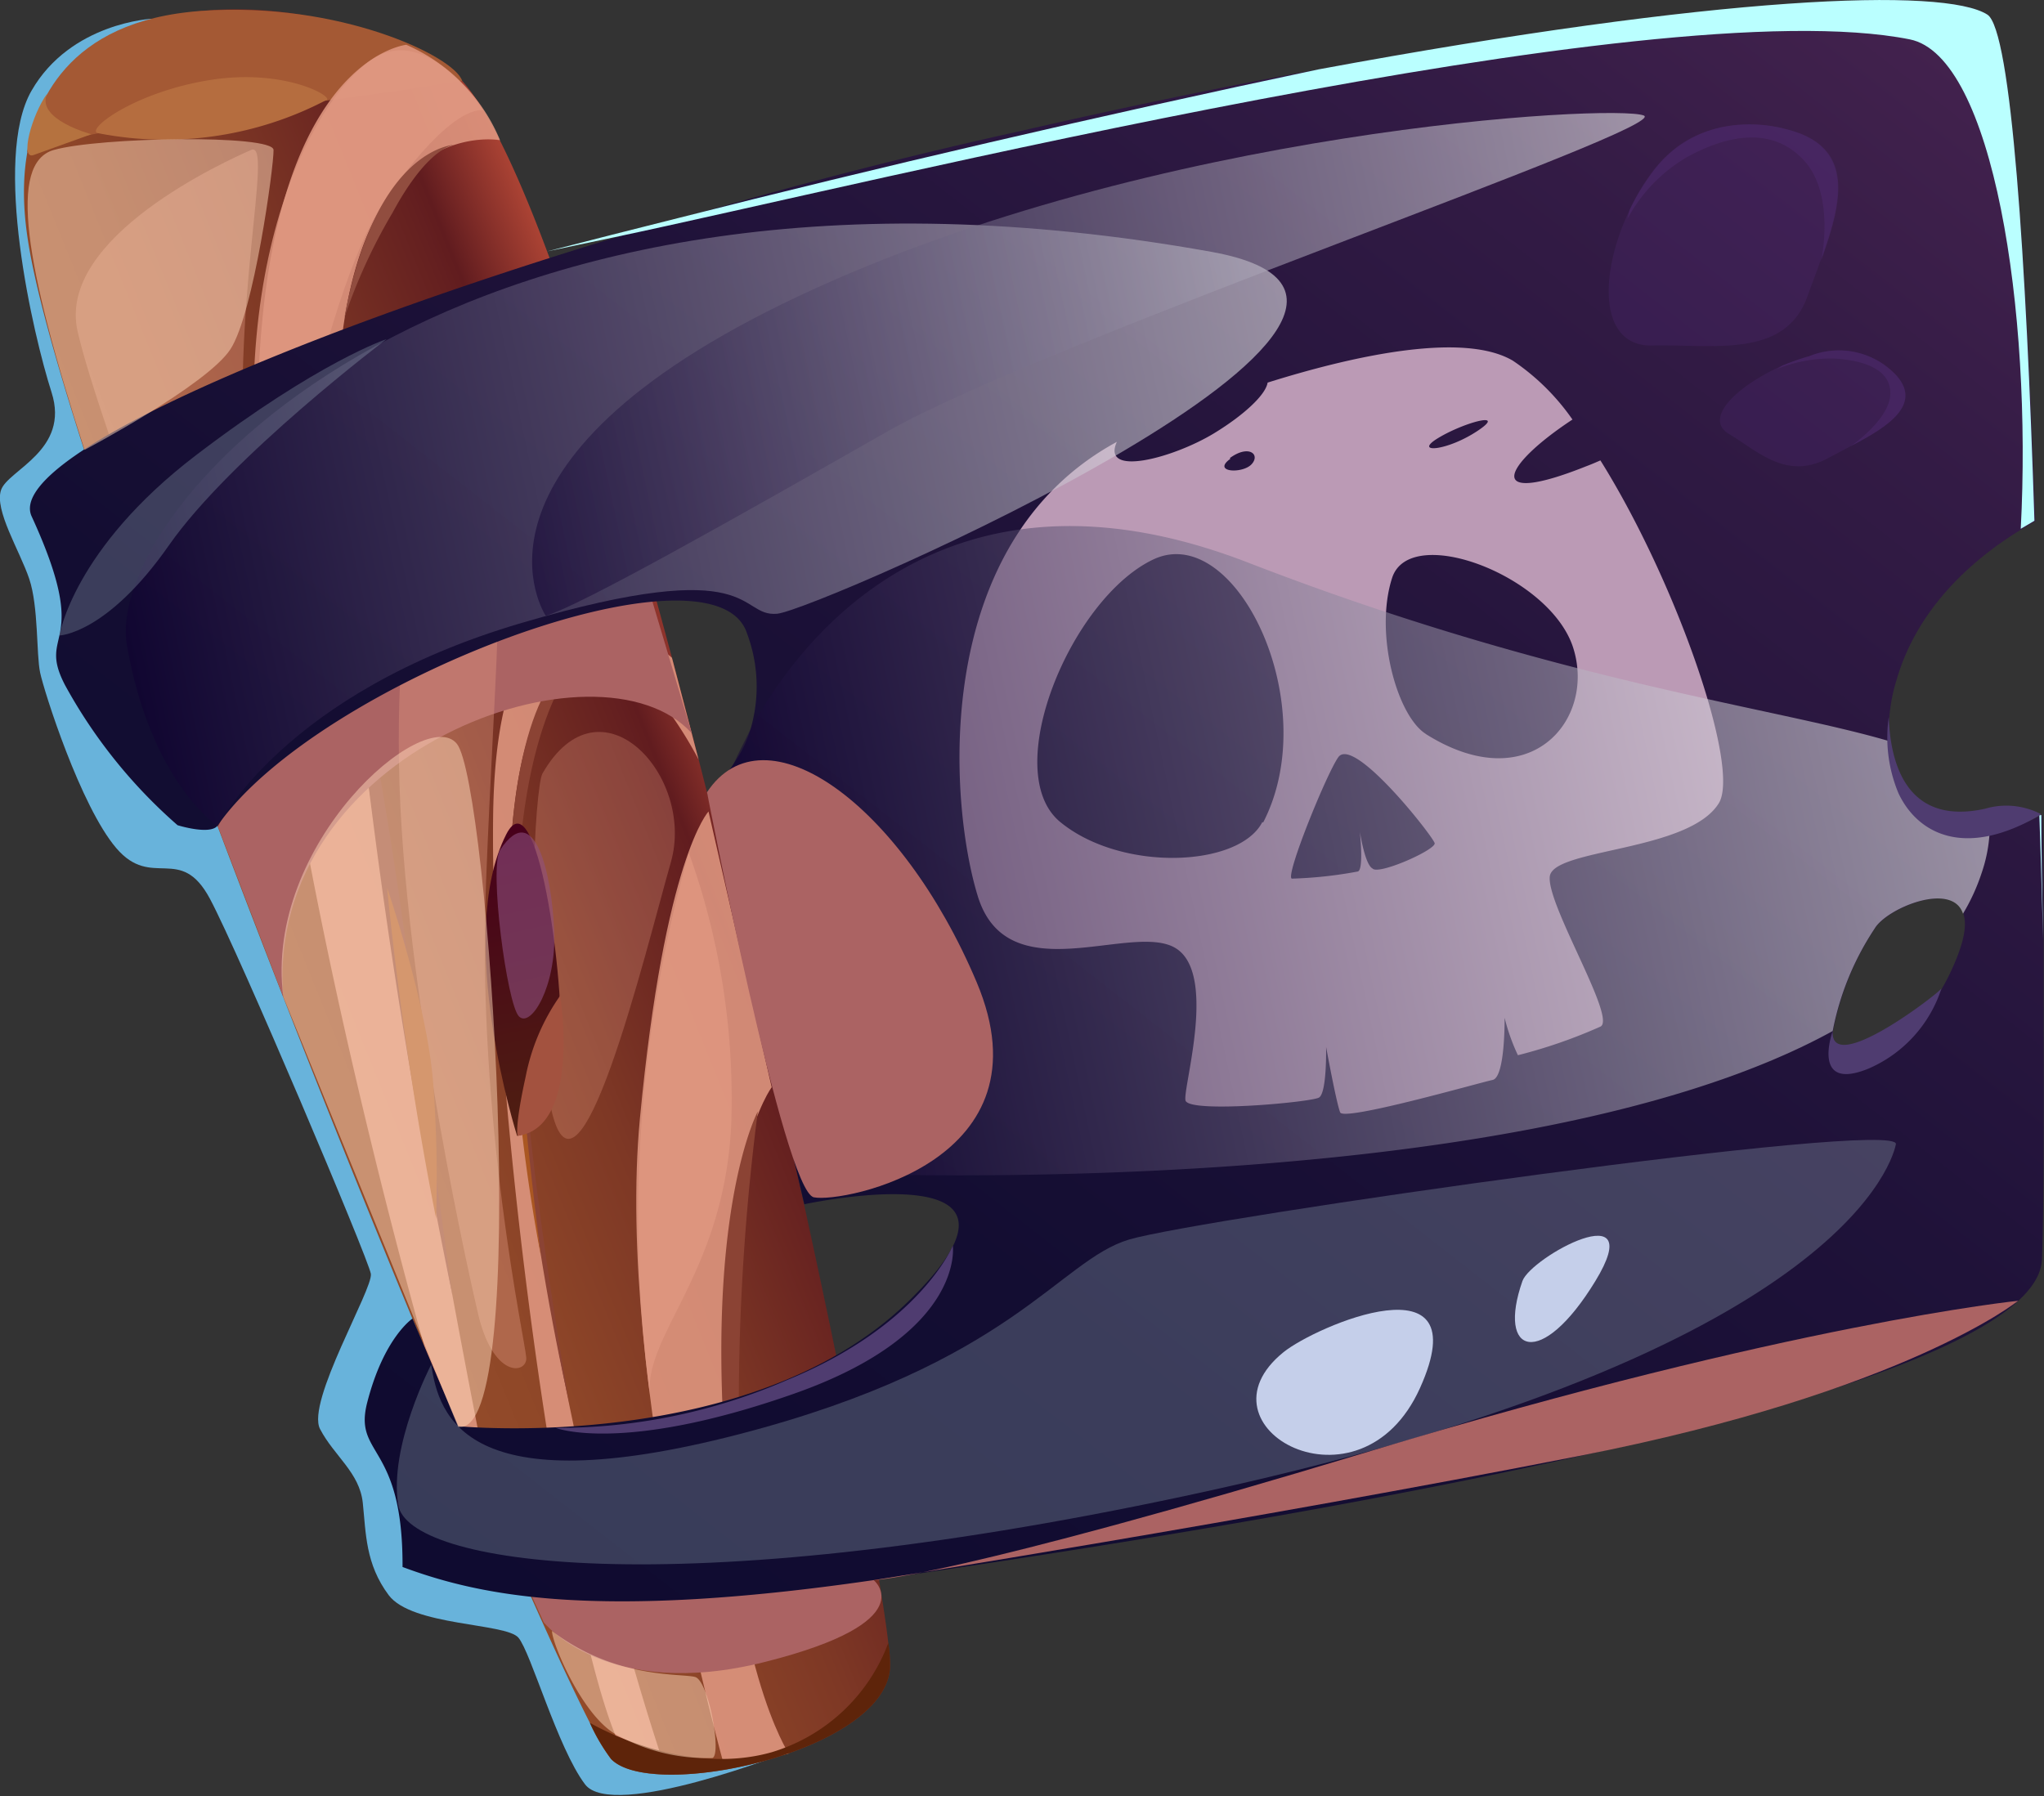
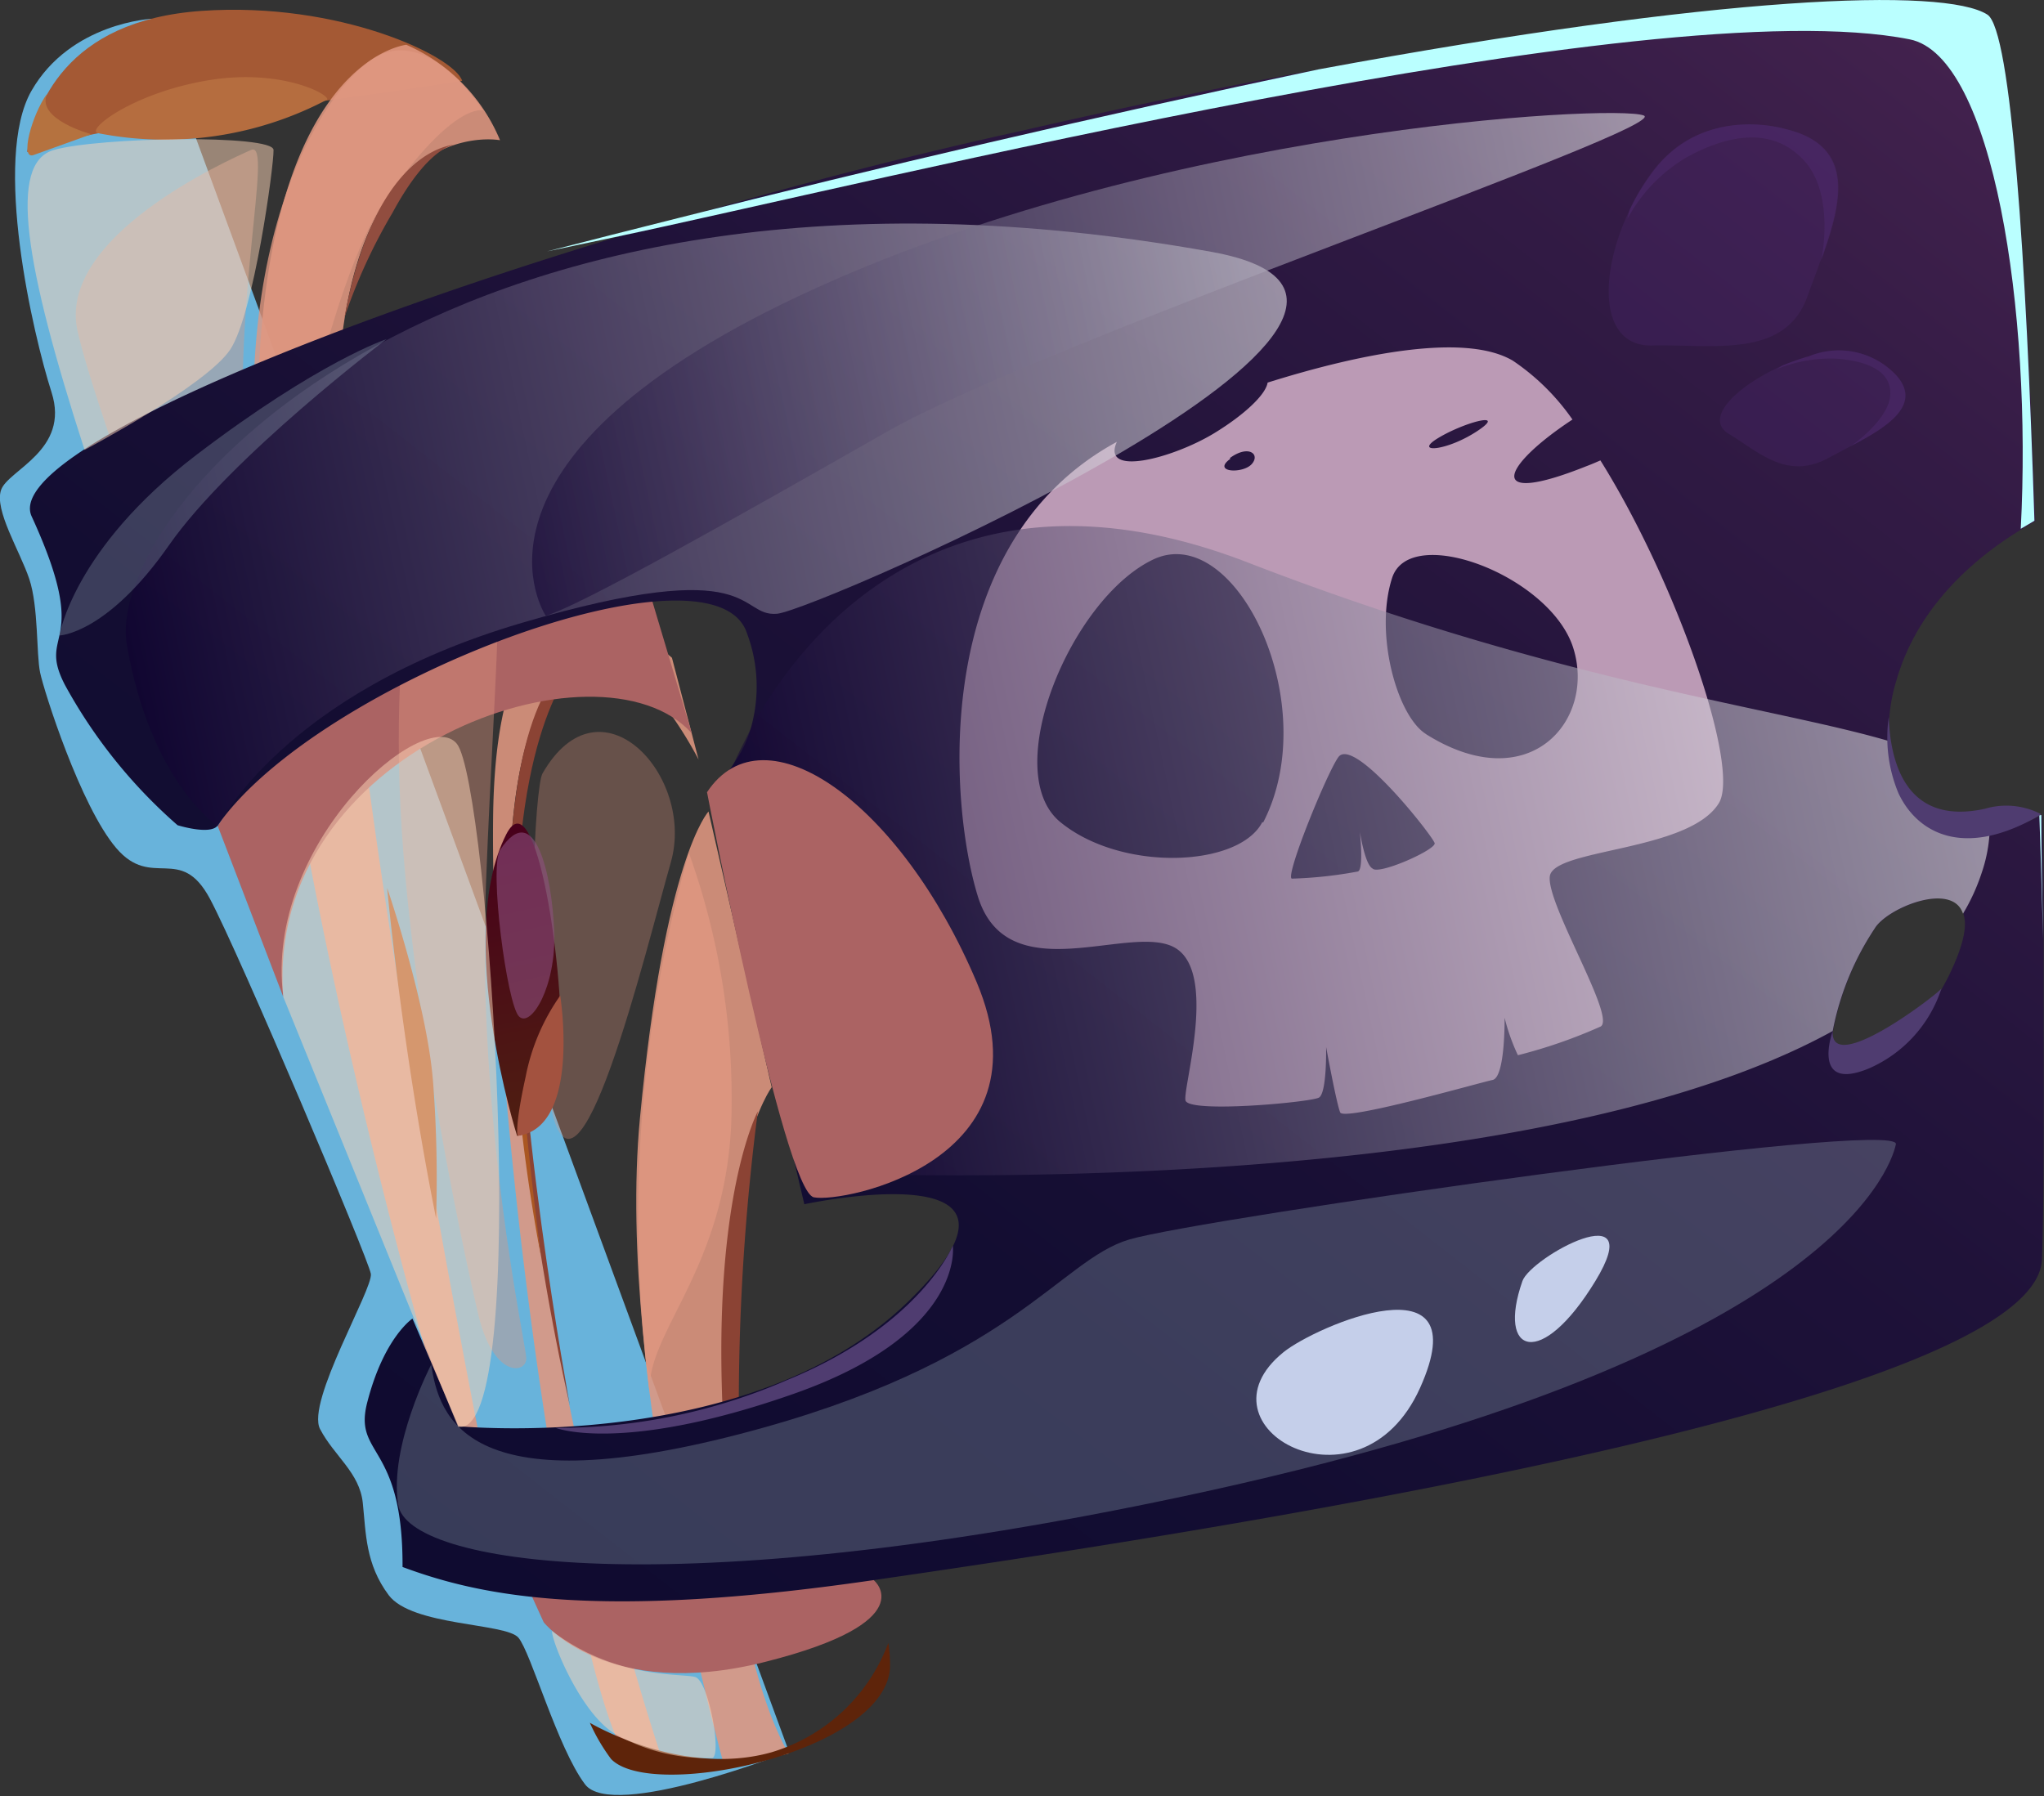
<svg xmlns="http://www.w3.org/2000/svg" xmlns:xlink="http://www.w3.org/1999/xlink" viewBox="0 0 109.02 95.81">
  <rect x="0" y="0" width="109.02" height="95.81" fill="#333333" stroke="none" />
  <defs>
    <style>.cls-1{isolation:isolate;}.cls-2{fill:#68b3db;}.cls-3{fill:url(#Gradient_129);}.cls-12,.cls-13,.cls-4,.cls-7{fill:#e09781;}.cls-10,.cls-12,.cls-13,.cls-16,.cls-17,.cls-18,.cls-25,.cls-27,.cls-28,.cls-4,.cls-7{mix-blend-mode:multiply;}.cls-4{opacity:0.88;}.cls-5{fill:#a45934;}.cls-6{fill:#8b4334;}.cls-7{opacity:0.8;}.cls-8{fill:#914d3f;}.cls-9{fill:#b56d3f;}.cls-10{fill:#ab6363;}.cls-11{fill:#b5723f;}.cls-12,.cls-27{opacity:0.3;}.cls-13{opacity:0.4;}.cls-14{fill:url(#Gradient_137);}.cls-15{fill:#bb9ab5;}.cls-16,.cls-17,.cls-18{opacity:0.52;}.cls-16{fill:url(#Gradient_86);}.cls-17{fill:url(#Gradient_86-2);}.cls-18{fill:url(#Gradient_86-3);}.cls-19{fill:#dff;opacity:0.2;}.cls-19,.cls-22,.cls-29,.cls-30{mix-blend-mode:soft-light;}.cls-20{fill:#aa5722;}.cls-21{fill:#5e240a;}.cls-22{fill:#baffff;}.cls-23{fill:url(#Gradient_133);}.cls-24{fill:#a3523f;}.cls-25{fill:#904f81;opacity:0.58;}.cls-26{fill:#4f3c70;}.cls-27,.cls-28{fill:#4f2a6f;}.cls-28,.cls-29{opacity:0.5;}.cls-29{fill:#ffd8ba;}.cls-30{fill:#c5cfea;}</style>
    <linearGradient id="Gradient_129" x1="12.46" y1="-37.6" x2="40.12" y2="-42.48" gradientTransform="translate(10.06 90.97) rotate(-12.06)" gradientUnits="userSpaceOnUse">
      <stop offset="0" stop-color="#934b29" />
      <stop offset="0.22" stop-color="#8e4628" />
      <stop offset="0.49" stop-color="#7e3825" />
      <stop offset="0.79" stop-color="#652020" />
      <stop offset="0.83" stop-color="#611c1f" />
      <stop offset="1" stop-color="#ab4334" />
    </linearGradient>
    <linearGradient id="Gradient_137" x1="15.48" y1="-1.53" x2="105.32" y2="-76.91" gradientTransform="translate(10.06 90.97) rotate(-12.06)" gradientUnits="userSpaceOnUse">
      <stop offset="0" stop-color="#0f0b30" />
      <stop offset="0.27" stop-color="#130d32" />
      <stop offset="0.54" stop-color="#1f1239" />
      <stop offset="0.82" stop-color="#331b45" />
      <stop offset="1" stop-color="#45234f" />
    </linearGradient>
    <linearGradient id="Gradient_86" x1="37.69" y1="-33.59" x2="103.68" y2="-33.59" gradientTransform="translate(10.06 90.97) rotate(-12.06)" gradientUnits="userSpaceOnUse">
      <stop offset="0" stop-color="#0f0030" />
      <stop offset="1" stop-color="#fff" />
    </linearGradient>
    <linearGradient id="Gradient_86-2" x1="8.58" y1="-58.21" x2="72.98" y2="-58.21" xlink:href="#Gradient_86" />
    <linearGradient id="Gradient_86-3" x1="30.52" y1="-60.96" x2="93.66" y2="-60.96" xlink:href="#Gradient_86" />
    <linearGradient id="Gradient_133" x1="25.56" y1="-26.03" x2="25.56" y2="-42.33" gradientTransform="translate(10.06 90.97) rotate(-12.06)" gradientUnits="userSpaceOnUse">
      <stop offset="0" stop-color="#4f1f11" />
      <stop offset="0.99" stop-color="#48001b" />
    </linearGradient>
  </defs>
  <g class="cls-1">
    <g id="Слой_2" data-name="Слой 2">
      <g id="layer1">
        <path class="cls-2" d="M8.11,1s-4.34.2-6.43,3.84.08,13,1.07,16.09S.44,25.06.06,26.13s1,3.26,1.5,4.75.37,4,.58,5S4.29,43,6.2,45.24s3.42-.25,5,2.71,8.45,19.2,8.58,20-3.46,6.84-2.71,8.28,2.11,2.32,2.28,3.94.14,3.26,1.38,4.92,6.25,1.48,6.92,2.27,2.08,5.86,3.55,7.82,10.88-1.74,10.88-1.74Z" />
-         <path class="cls-3" d="M47.38,87.64A7.58,7.58,0,0,1,47.47,89c-.34,4.48-12.71,7.11-14.88,4.83a10.22,10.22,0,0,1-1.13-1.93c-5.75-11.26-28.12-66.2-30-79.28C-.64-1.72,16-1.37,23.88,3.63,31.35,8.36,46.11,76.52,47.38,87.64Z" />
        <path class="cls-4" d="M34.12,94.48c-3.07-.86-8-33.84-7.82-50.83s9.54-8.56,9.54-8.56l1.42,5.43S31.12,28.35,28,39.93c-2.78,10.41,1.68,37.19,7.57,54.69A4.51,4.51,0,0,1,34.12,94.48Z" />
        <path class="cls-5" d="M1.44,8.11s2-1,10.93-2.1,12.28-1.7,12.28-1.7C24.23,3,18.1.07,10.76.58S1.87,5.71,1.44,8.11Z" />
        <path class="cls-4" d="M38.67,94.36s-5.86-20.73-4.54-34.68,3.66-16.39,3.66-16.39L41.16,58s-2.94,3.83-2.6,17.32,3.51,18.22,3.51,18.22Z" />
        <path class="cls-4" d="M22.64,71.83s-9.25-32.18-8.89-50.44,7.92-19,7.92-19a9.53,9.53,0,0,1,5,5.09s-9-1.72-8.69,16.13,8.52,57.72,8.52,57.72Z" />
-         <path class="cls-6" d="M24.13,69.09s-.94-6.6-2.21-16.69-3.28-19.8-3.28-19.8A342.05,342.05,0,0,0,24.13,69.09Z" />
        <path class="cls-6" d="M30.4,75S27.3,58.29,27.58,48,31,35,31,35s-2.82.45-3.65,8.8S28.38,66.23,30.4,75Z" />
        <path class="cls-6" d="M40.13,88.79a128.62,128.62,0,0,1-.71-15.69,122.08,122.08,0,0,1,1-13.81S36.24,67,40.13,88.79Z" />
        <path class="cls-7" d="M34.67,74.45C34.31,71.21,38.62,67.94,39,60a38.76,38.76,0,0,0-2.26-14.51A71.5,71.5,0,0,0,34.67,74.45Z" />
        <path class="cls-7" d="M14,28.61c.82,3.33,2.9-12.65,6.55-17.94s5.22-4.78,5.22-4.78-2.64-4.17-5.41-3S11.8,12.58,14,28.61Z" />
        <path class="cls-8" d="M18.37,16.94a29.57,29.57,0,0,1,2.57-5.6c2-3.7,3.4-3.63,3.4-3.63S20.07,7.69,18.37,16.94Z" />
        <path class="cls-9" d="M5.26,7.11C4.46,7,7.07,4.93,11.19,4.27s6.81,1,6.17,1.09A18.55,18.55,0,0,1,5.26,7.11Z" />
        <path class="cls-10" d="M36.9,39.12C32,33.68,14.07,40,15.11,53.18l-3.49-9.1s3.24-6.41,12.57-9.62S34.8,32.1,34.8,32.1Z" />
        <path class="cls-10" d="M29,86.54s3.35,4.25,11.82,2.11,5.79-4.35,5.79-4.35l-.13-2.87S33.29,84.33,28,84.35Z" />
        <path class="cls-11" d="M2.51,5C1.9,6.37,4.87,7.16,4.87,7.16S2.54,8,1.79,8.27,1.7,6.12,2.51,5Z" />
        <path class="cls-12" d="M28.93,41.27c-.38.68-1,10.26.4,17.56S34.46,50.62,35.78,46,32,35.89,28.93,41.27Z" />
        <path class="cls-13" d="M25.46,69.91s-4-17-4.18-29.22,2.2-12.14,4.13-13,1,6.76.51,19.47,2.1,24.4,2.15,25.27S26.26,73.59,25.46,69.91Z" />
        <path class="cls-13" d="M11.7,39.17S5.29,22.71,4.14,17.68s8-9.13,9.25-9.68-1.15,8.4-.25,18.13S11.7,39.17,11.7,39.17Z" />
        <path class="cls-14" d="M106,.78c-2.29-1.47-14.23-1-35.67,2.92Q63.09,5,54.39,7c-6,1.32-12.23,2.93-18.19,4.68-1.15.33-2.29.67-3.41,1C15,18.09.28,24.51,1.69,27.55c3.28,7.14.22,6,1.78,9a27.3,27.3,0,0,0,6,7.47s1.79.56,2.15,0C17,36.34,38.09,28.45,39.84,33.78A8.07,8.07,0,0,1,40,39a6.43,6.43,0,0,1-.79,1.62,6.29,6.29,0,0,1-1.47,1.62l5.16,22s13.94-3,5.55,5.18-24,6.66-24,6.66L22,70.34s-1.52,1-2.41,4.46c-.76,2.92,1.91,2.12,1.88,8.79,4.07,1.51,10.19,2.87,25.06.71,17-2.46,62.07-9.34,62.38-17.12.08-1.82.11-6.31.09-12.15h0v0a.39.39,0,0,1,0-.11c0-.1,0-.26,0-.5s0-.31,0-.47a2.61,2.61,0,0,0,0-.28c0-.34,0-.69,0-1,0-.13,0-.26,0-.4s0-.54,0-.8,0-.36,0-.54,0-.54,0-.81,0-.46,0-.7c0-1.9,0-3.89-.07-5.92a.37.37,0,0,1-.11,0,7.6,7.6,0,0,1-2.65.91c-3,.4-5.21-1.65-5.41-4.87a9.08,9.08,0,0,1,.39-3.25c1.15-4,4.25-6.58,6.68-8.06l.73-.43C108.07,13.91,107.28,1.6,106,.78Zm-1.27,48c.2.63,0,1.66-.8,3.3-2.3,4.56-6.52,6.34-6.18,3A15,15,0,0,1,100,49.53C100.67,48.44,104.16,47,104.73,48.74Z" />
        <path class="cls-15" d="M91.68,42.84c1.15-1.9-2.25-11.77-6.32-18.28-.23.1-.48.21-.75.31-5.48,2.19-4.52,0-.74-2.49a12.12,12.12,0,0,0-3.18-3.14c-2.56-1.51-8.21-.36-13.08,1.17-.1.65-1.26,1.73-2.85,2.7-2.19,1.33-6.05,2.36-5.19.46-10,5.43-8.94,19.3-7.42,24.23,1.56,5.09,8,1.49,10.43,2.71s.5,7.49.65,8.19,6.69.1,7.12-.15.38-2.7.38-2.7.55,3,.75,3.49,7.45-1.59,8.13-1.73.64-3.32.64-3.32a10.6,10.6,0,0,0,.71,2,27,27,0,0,0,4.41-1.53c.85-.47-2.87-6.49-2.71-8S90.08,45.45,91.68,42.84ZM76.59,23.44c1.37-.88,3.85-1.55,2.24-.47S75.45,24.19,76.59,23.44Zm-11,1c1-.74,1.65-.21,1.17.32S64.61,25.2,65.63,24.47Zm1.74,19.41c-1.24,2.42-7.52,2.68-10.78,0s.55-11.9,4.95-14S70.64,37.56,67.37,43.88Zm5.86,2.47c-.36-.22-.59-1.56-.66-1.94.05.46.18,2.05-.11,2.11a22.44,22.44,0,0,1-3.52.38c-.37-.13,1.89-5.68,2.49-6.49.85-1.11,5.06,4.26,5.13,4.6S73.65,46.64,73.23,46.35Zm2.84-7.18c-1.53-1-2.73-5.36-1.78-8.31s8.44-.12,9.66,3.73S81.58,42.62,76.07,39.17Z" />
        <path class="cls-16" d="M106.12,44.39a8,8,0,0,1-.42,2.16,10.67,10.67,0,0,1-1,2.19c-.57-1.74-4.06-.3-4.71.79A15,15,0,0,0,97.75,55c-17.33,9.54-55.22,7.52-55.22,7.52L38.39,43.16a8.69,8.69,0,0,1,.79-2.52c.22-.5.49-1,.79-1.62,3.12-5.83,11.16-15,26.62-9C83,36.37,94.5,37.7,100.71,39.52,100.91,42.74,103.08,44.79,106.12,44.39Z" />
        <path class="cls-17" d="M11.62,44.08s-3.57-2.32-4.85-9.65,17.36-28.25,57.82-21c16.11,2.88-21,19.12-23.14,19.31s-.91-3.25-13.63.49S11.62,44.08,11.62,44.08Z" />
        <path class="cls-18" d="M29.11,32.85s-5.46-8.13,13.5-17.06S86.06,5.54,87.67,6.16,55.68,18.26,47.36,23,31,32.28,29.11,32.85Z" />
        <path class="cls-19" d="M23,72.79s-2.27,4.35-1.76,7.49,14.46,5.38,41.88-.46c34.14-7.26,37.71-17.38,38-18.78S64,65,60.23,66.12,54,72.73,39.41,76.51,23.4,75.53,23,72.79Z" />
        <path class="cls-19" d="M3.17,33.9s.73-4.62,7.3-9.63,10.15-6.18,10.15-6.18-8.3,6.26-11.61,11S3.17,33.9,3.17,33.9Z" />
-         <path class="cls-10" d="M46.56,84.3s4.18-.13,26.59-6.91,34.49-8,34.49-8-6,4.86-23.43,8.28S46.56,84.3,46.56,84.3Z" />
        <path class="cls-20" d="M23.26,65a67.71,67.71,0,0,0-.15-7.13c-.29-4.19-2.46-10.5-2.46-10.5S21.41,55.73,23.26,65Z" />
        <path class="cls-20" d="M28.85,67s-1.39-10.8-1.14-13.16a34.19,34.19,0,0,0-.45-6.68A92.56,92.56,0,0,0,28.85,67Z" />
        <path class="cls-21" d="M47.38,87.64A7.58,7.58,0,0,1,47.47,89c-.34,4.48-12.71,7.11-14.88,4.83a10.22,10.22,0,0,1-1.13-1.93s4.88,2.92,9.67,1.58A9.58,9.58,0,0,0,47.38,87.64Z" />
        <path class="cls-22" d="M108.77,43.48a.37.37,0,0,0,.11,0c0,2.28.06,4.51.09,6.62C108.92,48.23,108.86,46,108.77,43.48Z" />
        <path class="cls-22" d="M108.51,27.78l-.73.43c.61-11.58-1.46-25.22-5.92-26.11C88.16-.63,46.12,9.85,32.79,12.65l-3.61.76c2.21-.57,4.56-1.17,7-1.78C46.52,9,58.77,6.14,70.33,3.7,91.77-.27,103.71-.69,106,.78,107.28,1.6,108.07,13.91,108.51,27.78Z" />
        <path class="cls-23" d="M27,44.51c1.62-3.19,3.17,7.73,2.89,11.83s-2.31,4.25-2.31,4.25S24.22,50,27,44.51Z" />
        <path class="cls-24" d="M27.61,60.59s-.18-.4.43-3.17a11.2,11.2,0,0,1,1.84-4.31S31,60.15,27.61,60.59Z" />
        <path class="cls-25" d="M26.68,45.33c-.61.91.36,8.25,1,8.89s2-1.6,1.88-4.55S28.54,42.54,26.68,45.33Z" />
        <path class="cls-26" d="M108.88,43.44a4,4,0,0,0-3-.3c-4.21.93-5.06-2.46-5.14-4.89a7.7,7.7,0,0,0,.52,4.07C102.23,44.38,104.7,45.91,108.88,43.44Z" />
        <path class="cls-26" d="M97.75,55c-.15,2.46,5.64-2,5.8-2.27A7,7,0,0,1,99.67,57C96.56,58.28,97.75,55,97.75,55Z" />
        <path class="cls-26" d="M29.64,76.17s3.54,1.4,12.7-1.82,8.48-7.9,8.48-7.9S49.08,70.71,42,73.61A30.66,30.66,0,0,1,29.64,76.17Z" />
        <path class="cls-27" d="M86.91,11.22c-1.67,3.5-1.59,7.27,1.2,7.21,3.33-.07,7.14.72,8.32-2.69.21-.6.46-1.22.68-1.86,1.07-3,1.93-6.08-1.91-7,0,0-4.5-1.39-7.2,2.46A11.15,11.15,0,0,0,86.91,11.22Z" />
        <path class="cls-28" d="M86.91,11.22l-.11.46A8.42,8.42,0,0,1,90,8.37c2.11-1.15,4.49-1.66,6.2.17s.94,5.34.94,5.34c1.07-3,1.93-6.08-1.91-7,0,0-4.5-1.39-7.2,2.46A11.15,11.15,0,0,0,86.91,11.22Z" />
        <path class="cls-27" d="M95.07,19.5c-2.47,1.1-4.23,2.84-2.85,3.65,1.64,1,3.1,2.47,5.3,1.28l1.21-.64c1.92-1,3.82-2.19,2.41-3.77A4.19,4.19,0,0,0,96.5,19,12.76,12.76,0,0,0,95.07,19.5Z" />
        <path class="cls-28" d="M95.07,19.5l-.28.18a7.66,7.66,0,0,1,3.11-.55c1.57.11,3,.6,2.92,1.94s-2.09,2.72-2.09,2.72c1.92-1,3.82-2.19,2.41-3.77A4.19,4.19,0,0,0,96.5,19,12.76,12.76,0,0,0,95.07,19.5Z" />
        <path class="cls-29" d="M24.43,76.11c4,.77,1.64-34.3-.06-36.43S14.05,45,15.11,53.18Z" />
        <path class="cls-29" d="M4.51,24s6.53-3.45,7.78-5.37S14.61,8.84,14.59,8,5.3,7.31,2.87,8,1.3,14.07,4.51,24Z" />
        <path class="cls-29" d="M29.44,87c0,.64,1.57,4.43,3.36,5.49A9.88,9.88,0,0,0,38,93.78c.5-.2-.2-4.11-.92-4.32S32.86,89.6,29.44,87Z" />
        <path class="cls-10" d="M37.71,42.26c3.06-4.62,10.35.59,14.38,10.13S45,64.19,43.41,63.87,37.71,42.26,37.71,42.26Z" />
        <path class="cls-30" d="M68.46,72.13c-4.95,4,4.09,9,7.28,1.91S70.16,70.75,68.46,72.13Z" />
        <path class="cls-30" d="M81.2,68.34c-1.37,3.91,1,4.74,3.89,0S81.64,67.07,81.2,68.34Z" />
      </g>
    </g>
  </g>
</svg>